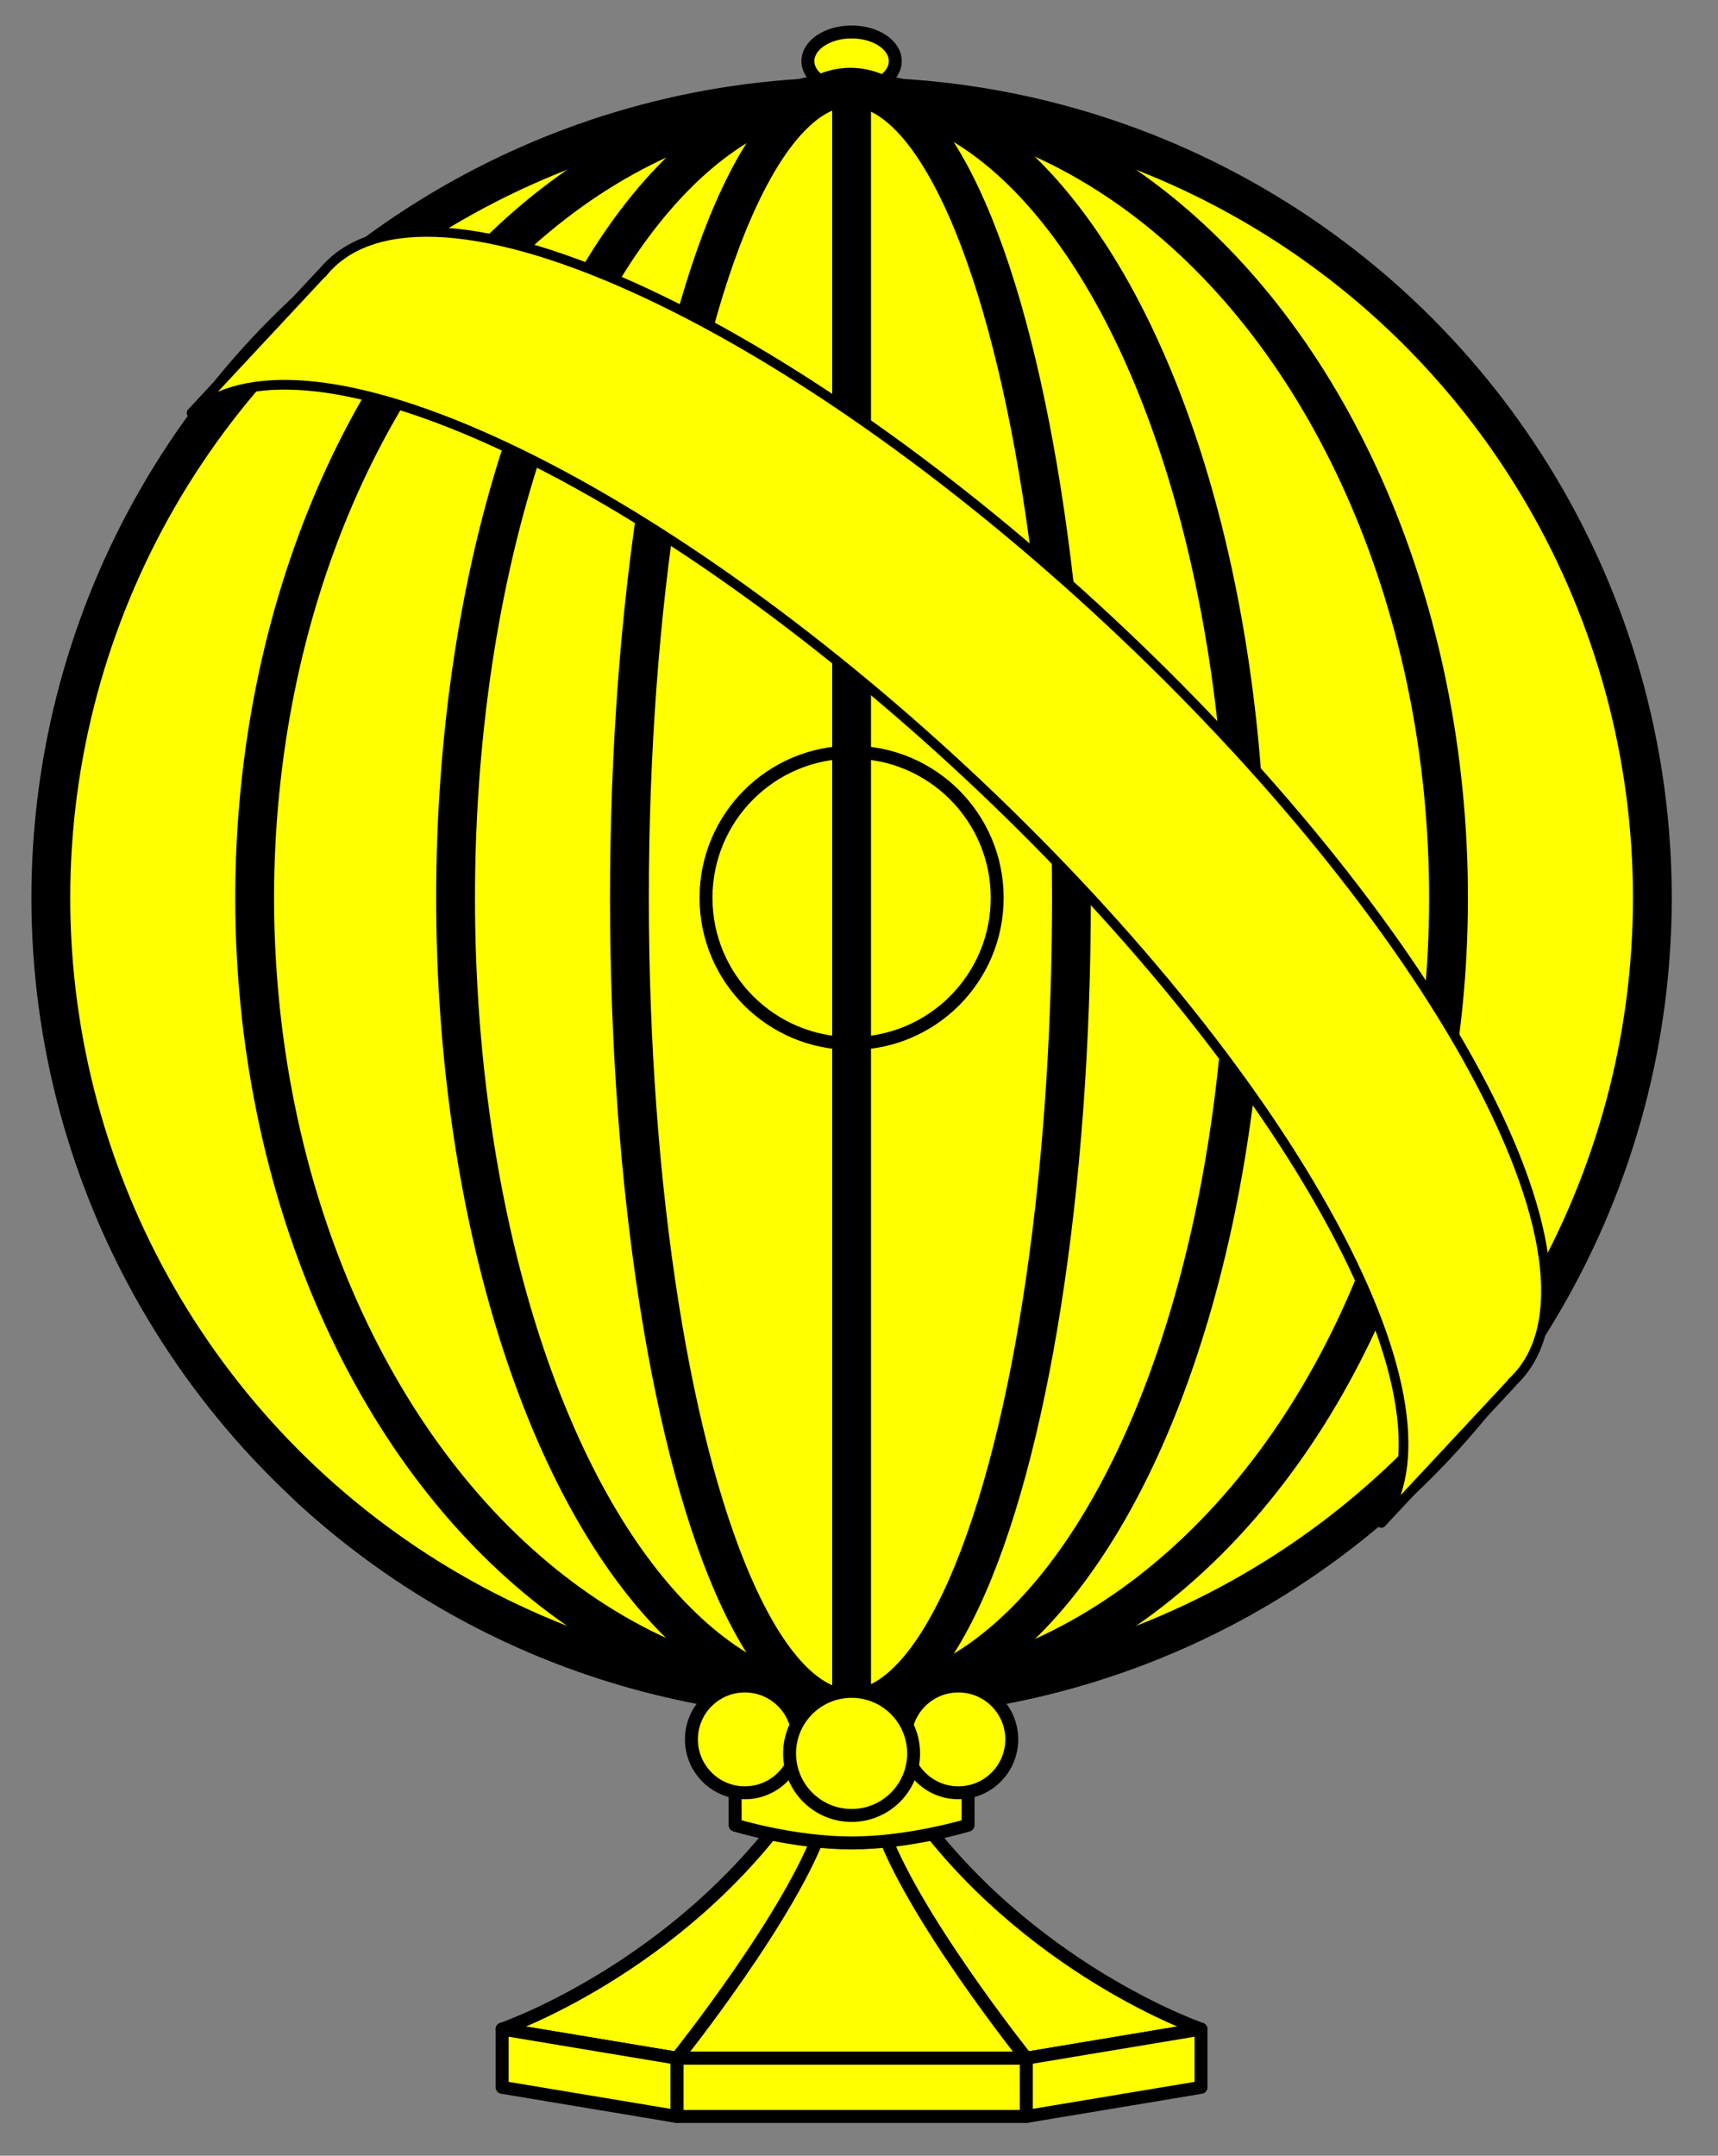
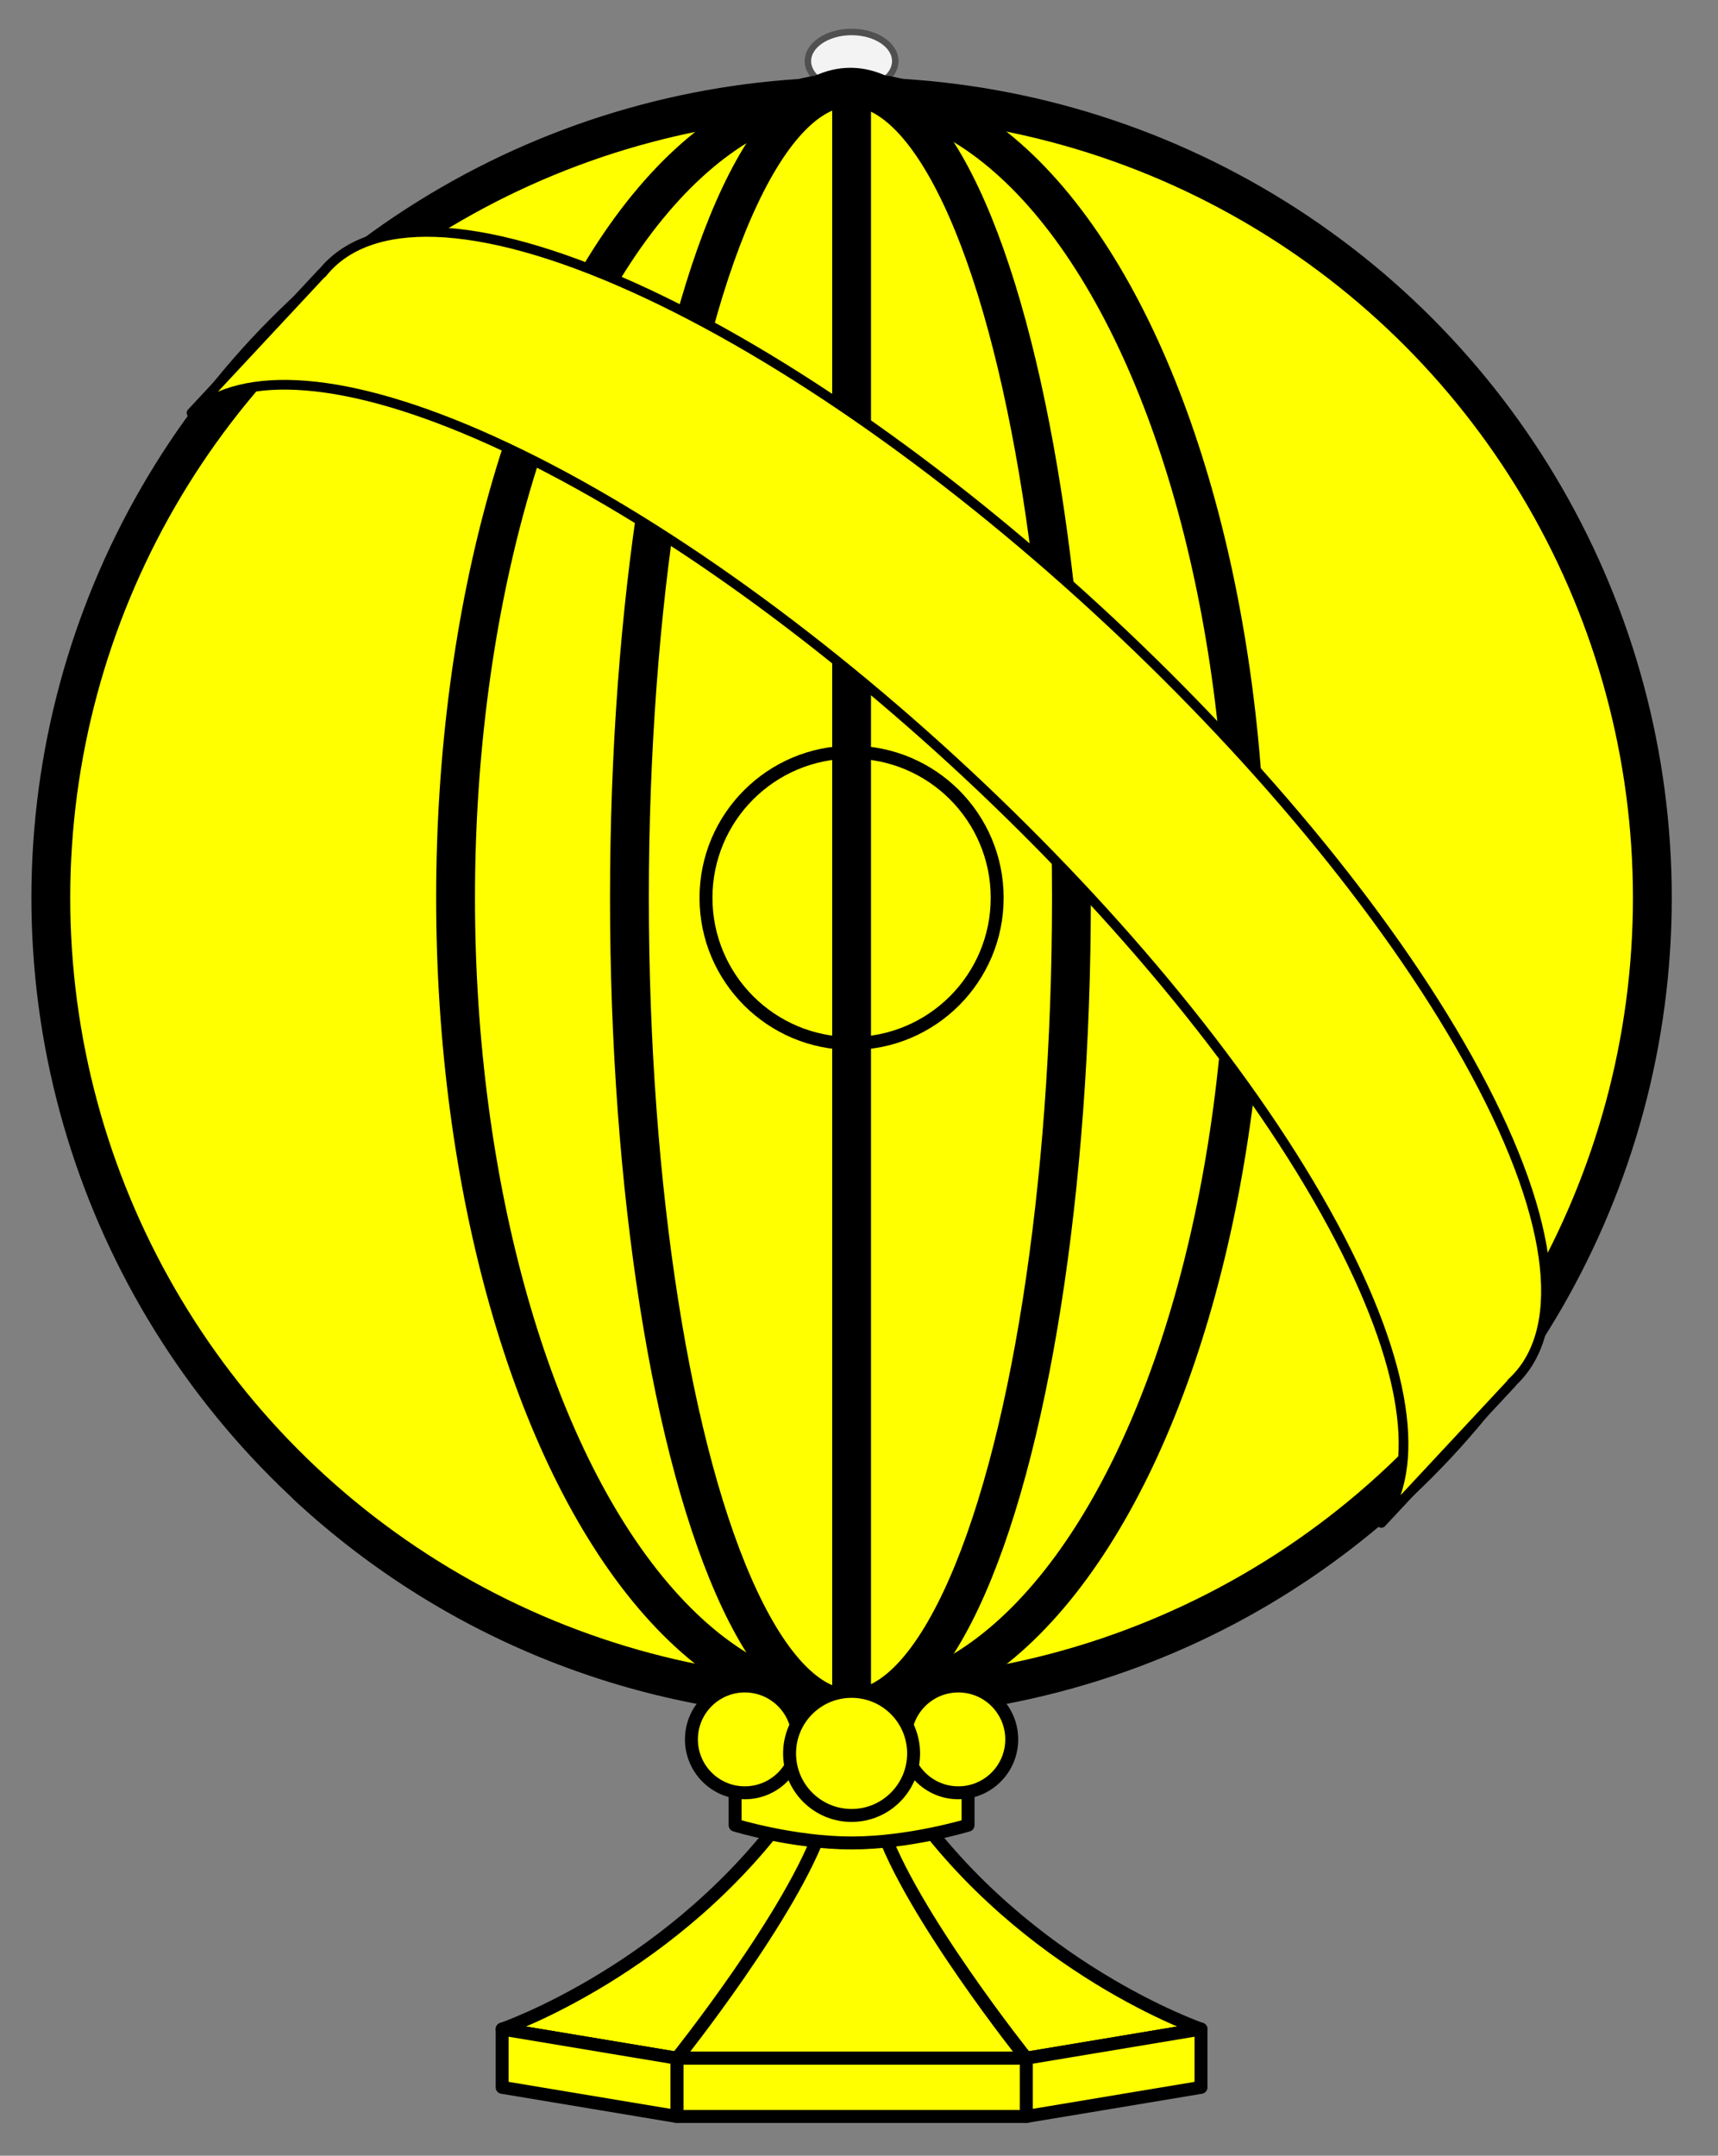
<svg xmlns="http://www.w3.org/2000/svg" version="1.1" viewBox="49.5 58.5 265.5 333" width="265.5" height="333" preserveAspectRatio="xMidYMid meet" zoomAndPan="magnify" contentScriptType="text/ecmascript" contentStyleType="text/css">
  <rect x="49.5" y="58.5" width="265.5" height="333" fill="#808080" stroke="none" />
  <defs />
  <g id="Armillary_Sphere" stroke-opacity="1" fill="#ffff00" fill-opacity="1" stroke="#505050" stroke-dasharray="none">
    <title>Armillary Sphere</title>
    <g id="Armillary_Sphere_Layer_2">
      <title>Layer 2</title>
      <g id="Group_3">
        <g id="Graphic_23">
          <path d="M 100.699 102.758 C 94.557 110.941 96.491 126.506 107.993 147.85 C 132.141 192.665 189.323 245.988 235.713 266.952 C 257.808 276.936 273.469 277.779 281.204 271.082 L 281.264 271.137 L 261.461 292.373 L 261.427 292.341 C 254.536 301.047 238.116 301 214.088 290.142 C 167.698 269.178 110.516 215.855 86.367 171.041 C 73.859 147.828 72.667 131.451 80.871 123.97 L 80.837 123.938 L 100.64 102.703 Z" fill="#f3f3f3" />
-           <path d="M 100.699 102.758 C 94.557 110.941 96.491 126.506 107.993 147.85 C 132.141 192.665 189.323 245.988 235.713 266.952 C 257.808 276.936 273.469 277.779 281.204 271.082 L 281.264 271.137 L 261.461 292.373 L 261.427 292.341 C 254.536 301.047 238.116 301 214.088 290.142 C 167.698 269.178 110.516 215.855 86.367 171.041 C 73.859 147.828 72.667 131.451 80.871 123.97 L 80.837 123.938 L 100.64 102.703 Z" stroke="black" stroke-linecap="round" stroke-linejoin="round" stroke-width="1.5" />
+           <path d="M 100.699 102.758 C 132.141 192.665 189.323 245.988 235.713 266.952 C 257.808 276.936 273.469 277.779 281.204 271.082 L 281.264 271.137 L 261.461 292.373 L 261.427 292.341 C 254.536 301.047 238.116 301 214.088 290.142 C 167.698 269.178 110.516 215.855 86.367 171.041 C 73.859 147.828 72.667 131.451 80.871 123.97 L 80.837 123.938 L 100.64 102.703 Z" stroke="black" stroke-linecap="round" stroke-linejoin="round" stroke-width="1.5" />
        </g>
        <g id="Graphic_22">
          <path d="M 96.968 287.964 C 144.363 331.964 217.844 331.964 265.24 287.964 C 217.844 243.964 144.363 243.964 96.968 287.964 Z" stroke="black" stroke-linecap="round" stroke-linejoin="round" stroke-width="6" />
        </g>
        <g id="Graphic_21">
          <path d="M 235.104 371.938 L 208.104 376.438 L 154.104 376.438 L 127.104 371.938 C 127.104 371.938 154.104 362.688 172.104 337.116 C 190.104 311.545 172.104 311.545 190.104 337.116 C 208.104 362.688 235.104 371.938 235.104 371.938 Z" fill="#f3f3f3" />
          <path d="M 235.104 371.938 L 208.104 376.438 L 154.104 376.438 L 127.104 371.938 C 127.104 371.938 154.104 362.688 172.104 337.116 C 190.104 311.545 172.104 311.545 190.104 337.116 C 208.104 362.688 235.104 371.938 235.104 371.938 Z" stroke="black" stroke-linecap="round" stroke-linejoin="round" stroke-width="2" />
        </g>
        <g id="Graphic_20">
          <path d="M 208.104 376.438 L 154.104 376.438 C 154.104 376.438 172.104 353.938 176.604 340.438 C 181.104 326.938 181.104 326.938 185.604 340.438 C 190.104 353.938 208.104 376.438 208.104 376.438 Z" fill="#f3f3f3" />
          <path d="M 208.104 376.438 L 154.104 376.438 C 154.104 376.438 172.104 353.938 176.604 340.438 C 181.104 326.938 181.104 326.938 185.604 340.438 C 190.104 353.938 208.104 376.438 208.104 376.438 Z" stroke="black" stroke-linecap="round" stroke-linejoin="round" stroke-width="2" />
        </g>
        <g id="Graphic_19">
          <path d="M 163.104 322.438 L 199.104 322.438 L 199.104 340.438 C 199.104 340.438 190.104 343.188 181.104 343.188 C 172.104 343.188 163.104 340.438 163.104 340.438 Z" fill="#f3f3f3" />
          <path d="M 163.104 322.438 L 199.104 322.438 L 199.104 340.438 C 199.104 340.438 190.104 343.188 181.104 343.188 C 172.104 343.188 163.104 340.438 163.104 340.438 Z" stroke="black" stroke-linecap="round" stroke-linejoin="round" stroke-width="2" />
        </g>
        <g id="Graphic_18">
          <ellipse cx="181.104" cy="67.938" rx="6.75" ry="4.5" fill="#f3f3f3" />
-           <ellipse cx="181.104" cy="67.938" rx="6.75" ry="4.5" stroke="black" stroke-linecap="round" stroke-linejoin="round" stroke-width="2" />
        </g>
        <g id="Graphic_17">
          <circle cx="181.104" cy="197.188" r="123.75" stroke="black" stroke-linecap="round" stroke-linejoin="round" stroke-width="6" />
        </g>
        <g id="Graphic_16">
-           <ellipse cx="181.104" cy="197.188" rx="92.25" ry="123.75" stroke="black" stroke-linecap="round" stroke-linejoin="round" stroke-width="6" />
-         </g>
+           </g>
        <g id="Graphic_15">
          <ellipse cx="181.016" cy="197.201" rx="61.112" ry="124.487" stroke="black" stroke-linecap="round" stroke-linejoin="round" stroke-width="6" />
        </g>
        <g id="Graphic_14">
          <ellipse cx="180.926" cy="197.205" rx="34.154" ry="125.233" stroke="black" stroke-linecap="round" stroke-linejoin="round" stroke-width="6" />
        </g>
        <g id="Graphic_13">
          <circle cx="181.104" cy="197.188" r="22.5" fill="#f3f3f3" />
          <circle cx="181.104" cy="197.188" r="22.5" stroke="black" stroke-linecap="round" stroke-linejoin="round" stroke-width="2" />
        </g>
        <g id="Line_12">
          <line x1="181.104" y1="72.562" x2="181.104" y2="322.188" stroke="black" stroke-linecap="round" stroke-linejoin="round" stroke-width="6" />
        </g>
        <g id="Graphic_11">
-           <path d="M 79.161 122.341 C 87.035 115.523 102.979 116.382 125.472 126.546 C 172.696 147.887 230.908 202.171 255.492 247.792 C 267.2 269.521 269.169 285.365 262.916 293.696 L 262.977 293.753 L 283.136 272.134 L 283.101 272.102 C 291.453 264.486 290.24 247.815 277.506 224.184 C 252.923 178.563 194.711 124.279 147.486 102.938 C 123.025 91.884 106.309 91.837 99.294 100.699 L 99.26 100.667 L 79.101 122.285 Z" fill="#f3f3f3" />
          <path d="M 79.161 122.341 C 87.035 115.523 102.979 116.382 125.472 126.546 C 172.696 147.887 230.908 202.171 255.492 247.792 C 267.2 269.521 269.169 285.365 262.916 293.696 L 262.977 293.753 L 283.136 272.134 L 283.101 272.102 C 291.453 264.486 290.24 247.815 277.506 224.184 C 252.923 178.563 194.711 124.279 147.486 102.938 C 123.025 91.884 106.309 91.837 99.294 100.699 L 99.26 100.667 L 79.101 122.285 Z" stroke="black" stroke-linecap="round" stroke-linejoin="round" stroke-width="1.5" />
        </g>
        <g id="Graphic_10">
          <circle cx="164.604" cy="327.188" r="8.25" fill="#f3f3f3" />
          <circle cx="164.604" cy="327.188" r="8.25" stroke="black" stroke-linecap="round" stroke-linejoin="round" stroke-width="2" />
        </g>
        <g id="Graphic_9">
          <circle cx="197.604" cy="327.188" r="8.25" fill="#f3f3f3" />
          <circle cx="197.604" cy="327.188" r="8.25" stroke="black" stroke-linecap="round" stroke-linejoin="round" stroke-width="2" />
        </g>
        <g id="Group_5">
          <g id="Graphic_8">
            <rect x="154.104" y="376.438" width="54" height="9" fill="#f3f3f3" />
            <rect x="154.104" y="376.438" width="54" height="9" stroke="black" stroke-linecap="round" stroke-linejoin="round" stroke-width="2" />
          </g>
          <g id="Graphic_7">
-             <path d="M 154.104 376.438 L 127.104 371.938 L 127.104 380.938 L 154.104 385.438 Z" fill="#f3f3f3" />
            <path d="M 154.104 376.438 L 127.104 371.938 L 127.104 380.938 L 154.104 385.438 Z" stroke="black" stroke-linecap="round" stroke-linejoin="round" stroke-width="2" />
          </g>
          <g id="Graphic_6">
            <path d="M 208.104 376.438 L 235.104 371.938 L 235.104 380.938 L 208.104 385.438 Z" fill="#f3f3f3" />
            <path d="M 208.104 376.438 L 235.104 371.938 L 235.104 380.938 L 208.104 385.438 Z" stroke="black" stroke-linecap="round" stroke-linejoin="round" stroke-width="2" />
          </g>
        </g>
        <g id="Graphic_4">
          <circle cx="181.104" cy="329.354" r="9.584" fill="#f3f3f3" />
          <circle cx="181.104" cy="329.354" r="9.584" stroke="black" stroke-linecap="round" stroke-linejoin="round" stroke-width="2" />
        </g>
      </g>
    </g>
  </g>
</svg>